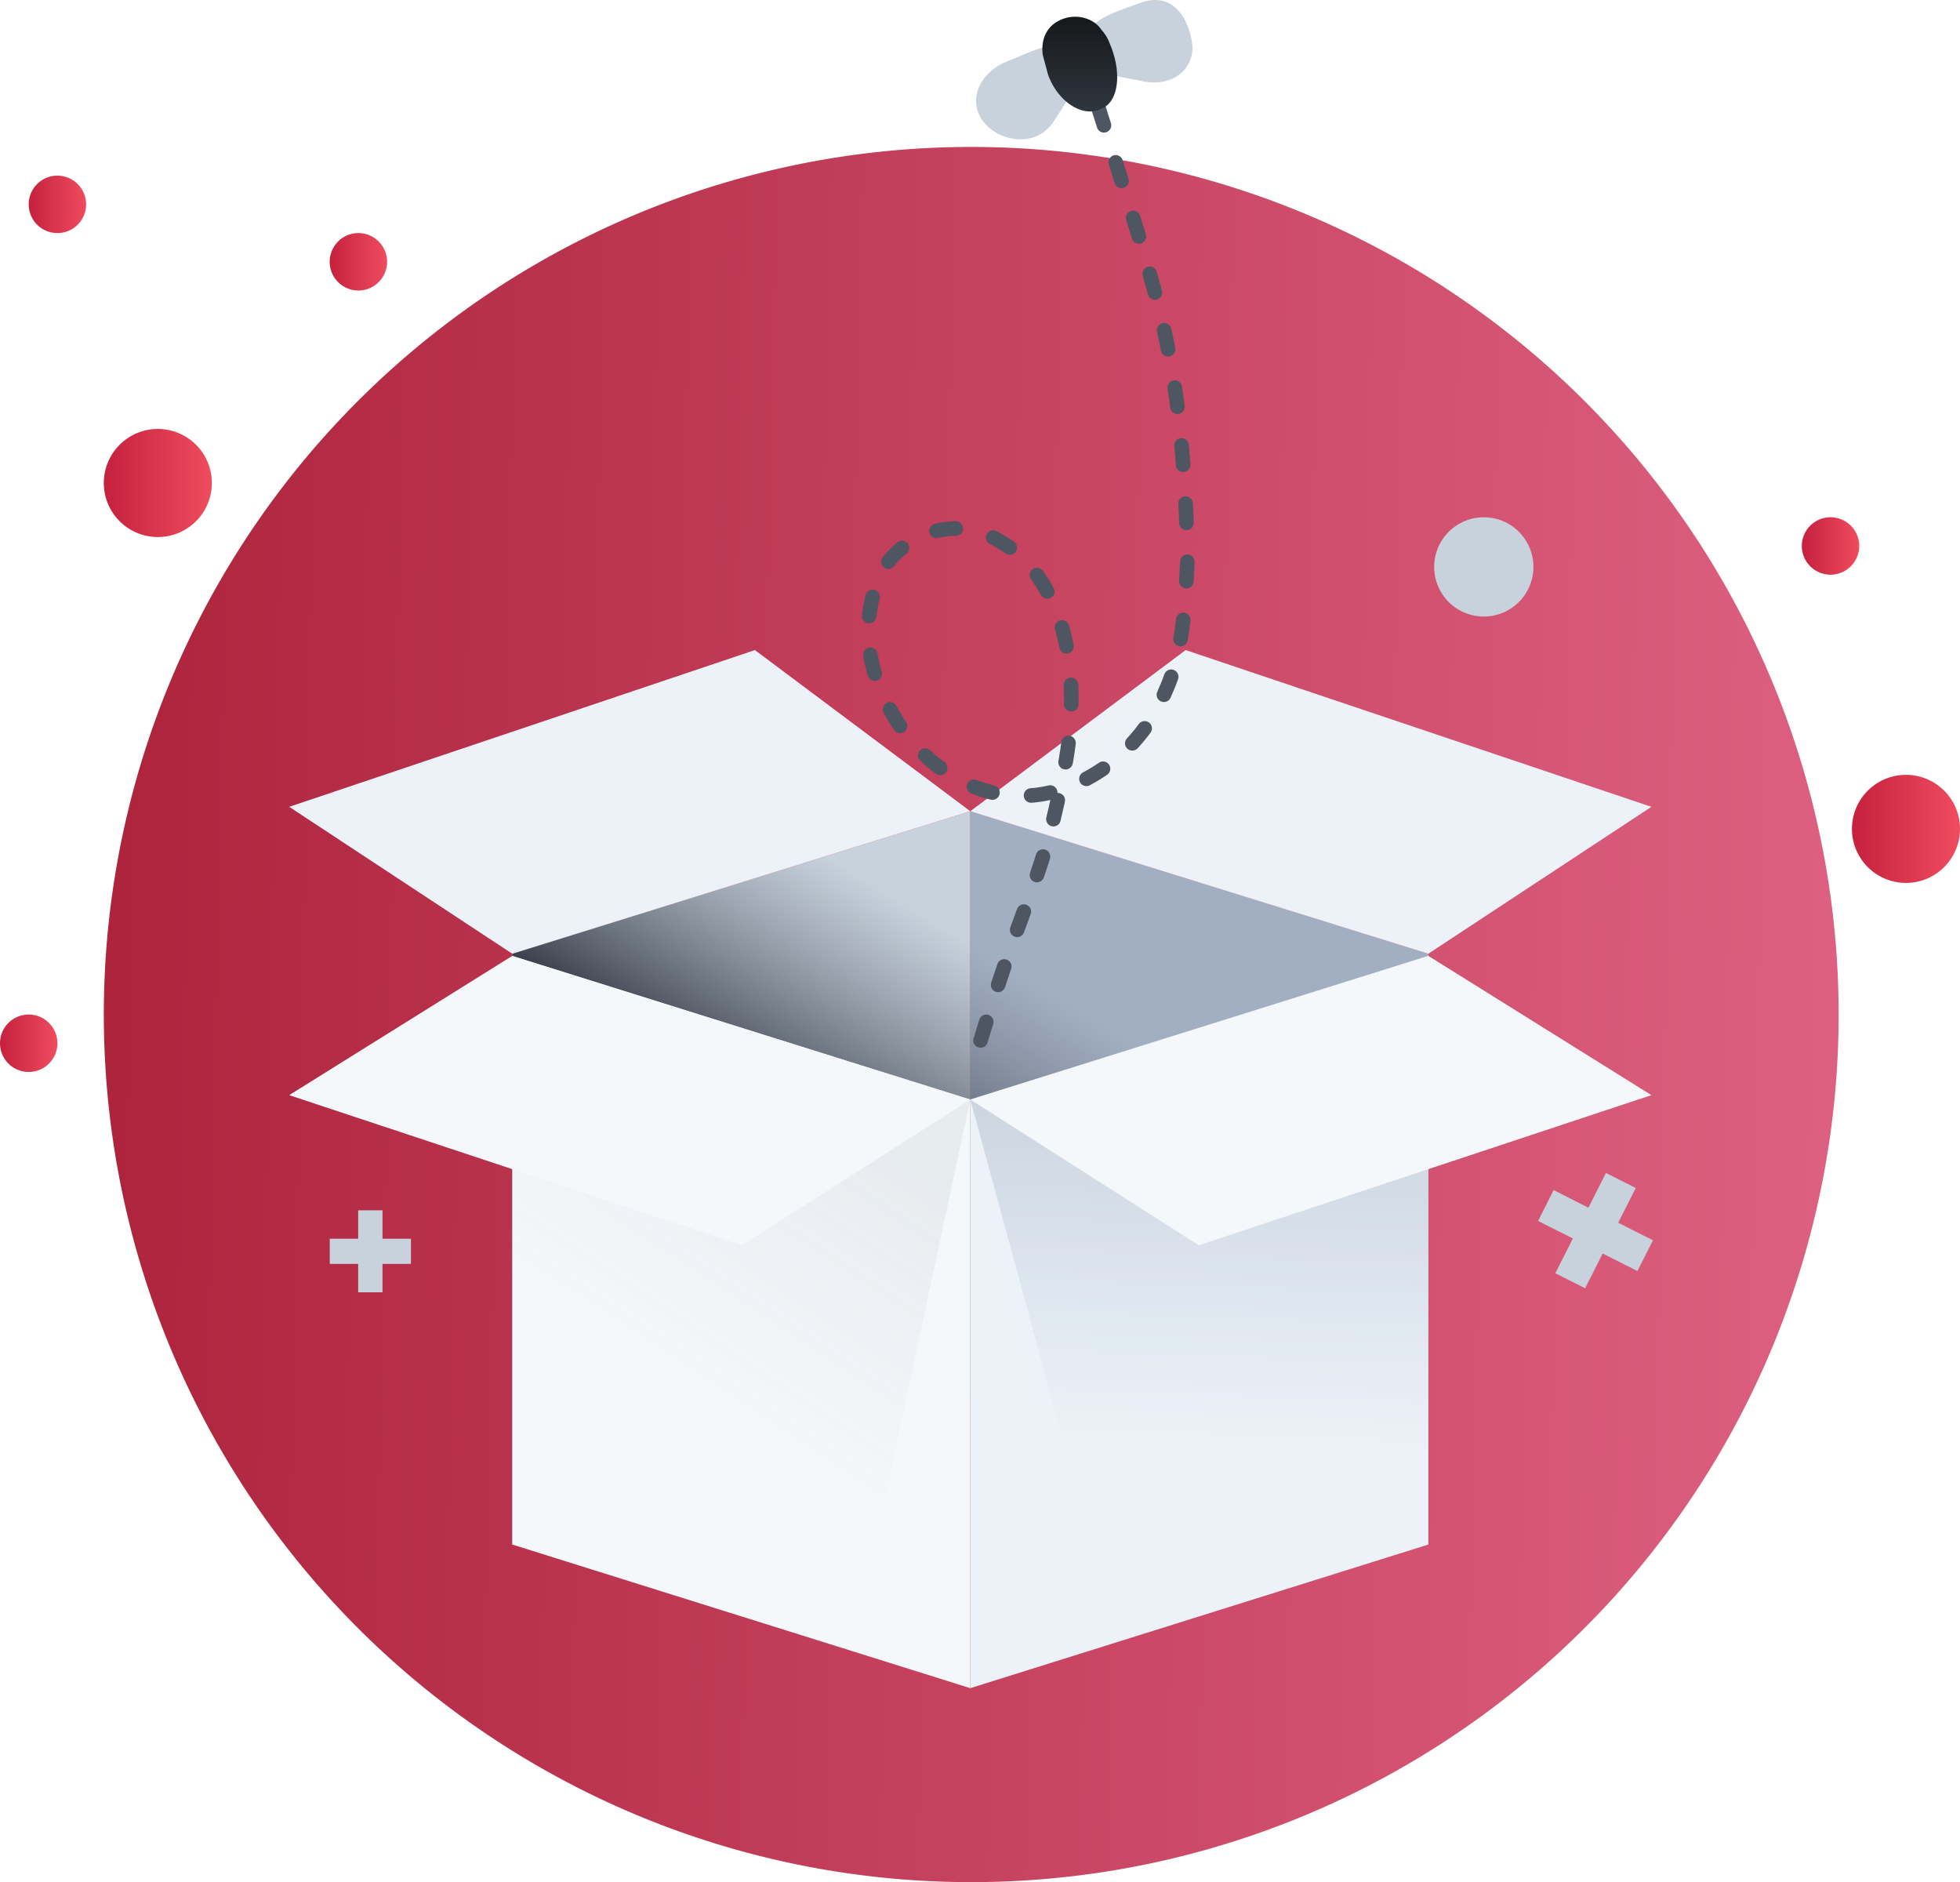
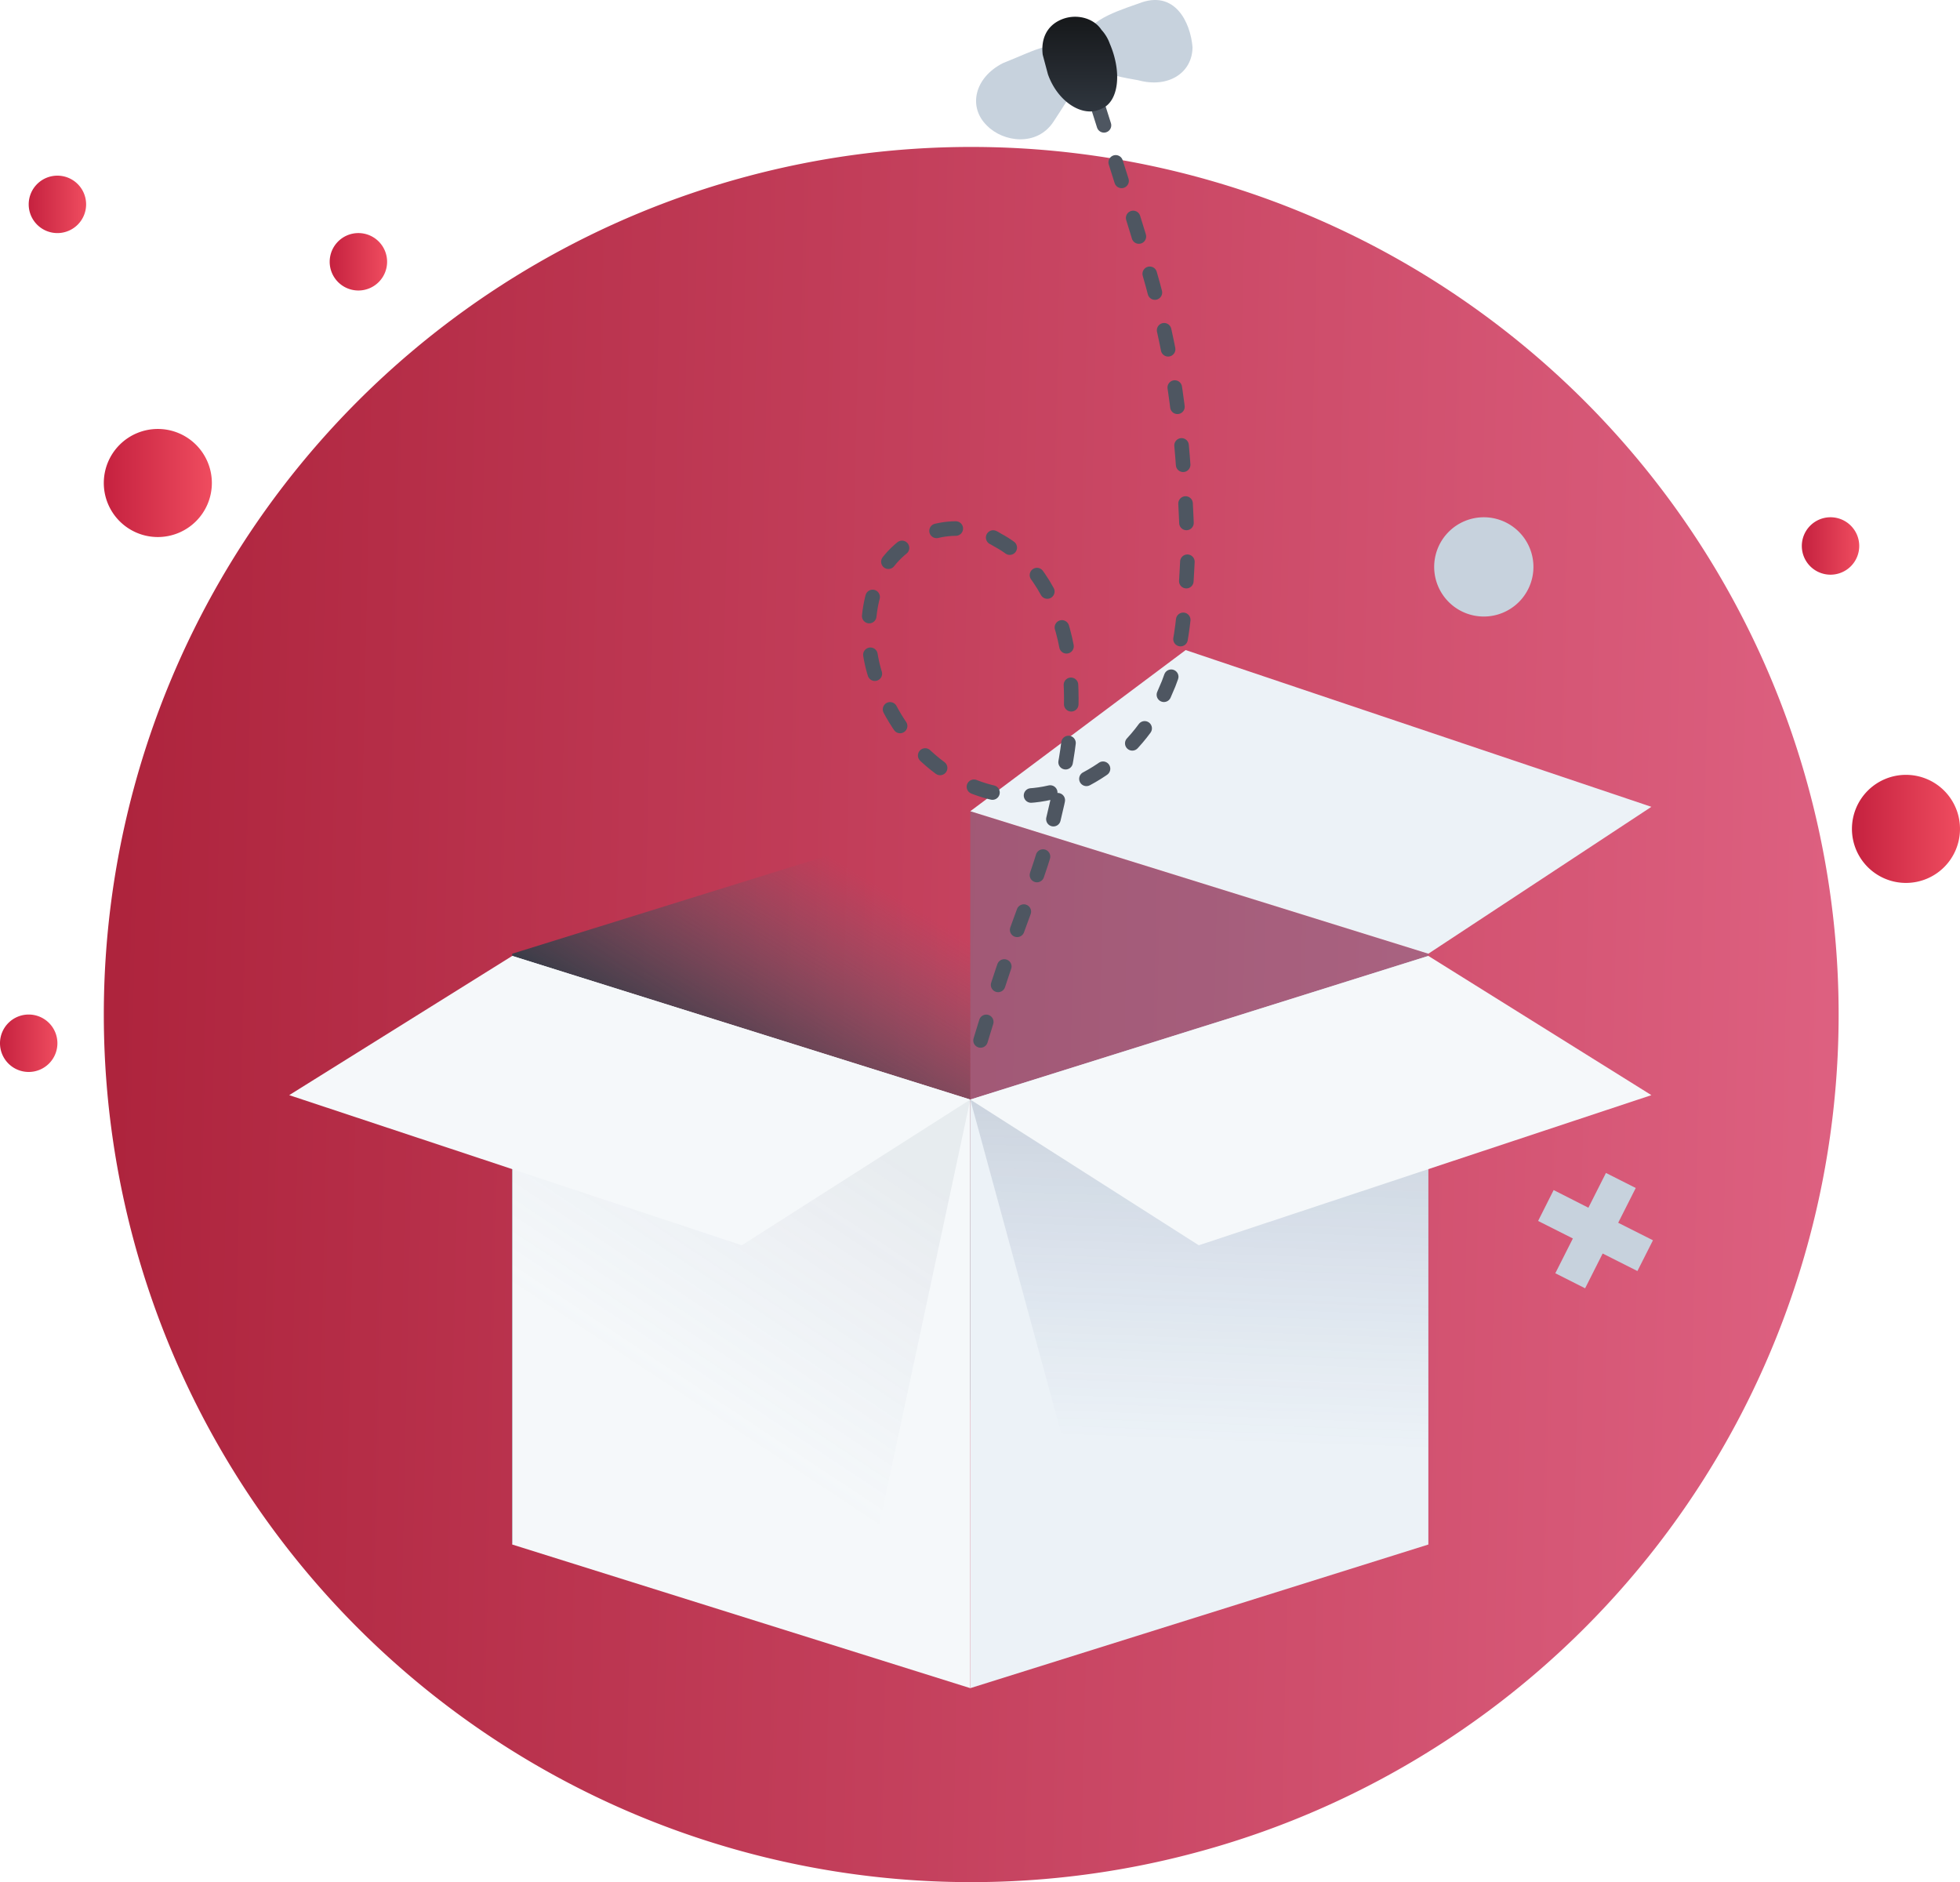
<svg xmlns="http://www.w3.org/2000/svg" xmlns:xlink="http://www.w3.org/1999/xlink" width="403.739" height="387.618" viewBox="0 0 403.739 387.618">
  <defs>
    <linearGradient id="linear-gradient" x1="1" y1="0.522" x2="0" y2="0.5" gradientUnits="objectBoundingBox">
      <stop offset="0" stop-color="#dd6080" />
      <stop offset="1" stop-color="#ae243d" />
    </linearGradient>
    <linearGradient id="linear-gradient-2" x1="1" y1="0.5" x2="0" y2="0.5" gradientUnits="objectBoundingBox">
      <stop offset="0" stop-color="#ef4c5f" />
      <stop offset="1" stop-color="#c5213f" />
    </linearGradient>
    <linearGradient id="linear-gradient-8" x1="0.684" y1="0.058" x2="0.548" y2="0.414" gradientUnits="objectBoundingBox">
      <stop offset="0.003" stop-color="#606673" stop-opacity="0" />
      <stop offset="1" stop-color="#373c47" />
    </linearGradient>
    <linearGradient id="linear-gradient-9" x1="-0.316" y1="0.058" x2="-0.452" y2="0.414" xlink:href="#linear-gradient-8" />
    <linearGradient id="linear-gradient-10" x1="0.224" y1="0.641" x2="0.464" y2="0.146" gradientUnits="objectBoundingBox">
      <stop offset="0.003" stop-color="#6c80aa" stop-opacity="0" />
      <stop offset="1" stop-color="#5d6a86" />
    </linearGradient>
    <linearGradient id="linear-gradient-11" x1="0.54" y1="0.829" x2="0.559" y2="0.159" gradientUnits="objectBoundingBox">
      <stop offset="0.003" stop-color="#314f91" stop-opacity="0" />
      <stop offset="1" stop-color="#324264" />
    </linearGradient>
    <linearGradient id="linear-gradient-12" x1="0.5" x2="0.5" y2="1" gradientUnits="objectBoundingBox">
      <stop offset="0" stop-color="#151719" />
      <stop offset="1" stop-color="#313841" />
    </linearGradient>
  </defs>
  <g id="Group_438253" data-name="Group 438253" transform="translate(-522.218 -245.82)">
    <path id="Path_764888" data-name="Path 764888" d="M178.678,0A178.678,178.678,0,1,1,0,178.678,178.678,178.678,0,0,1,178.678,0Z" transform="translate(543.602 276.082)" fill="url(#linear-gradient)" />
    <path id="Path_764740" data-name="Path 764740" d="M1030.149,2707.779a11.129,11.129,0,1,0-11.129-11.129A11.127,11.127,0,0,0,1030.149,2707.779Z" transform="translate(-115.321 -2280.125)" fill="url(#linear-gradient-2)" />
    <path id="Path_764879" data-name="Path 764879" d="M1030.149,2707.779a11.129,11.129,0,1,0-11.129-11.129A11.127,11.127,0,0,0,1030.149,2707.779Z" transform="translate(-475.419 -2351.359)" fill="url(#linear-gradient-2)" />
    <path id="Path_764880" data-name="Path 764880" d="M1024.933,2697.345a5.913,5.913,0,1,0-5.913-5.912A5.912,5.912,0,0,0,1024.933,2697.345Z" transform="translate(-428.889 -2391.698)" fill="url(#linear-gradient-2)" />
    <path id="Path_764881" data-name="Path 764881" d="M1024.933,2697.345a5.913,5.913,0,1,0-5.913-5.912A5.912,5.912,0,0,0,1024.933,2697.345Z" transform="translate(-490.889 -2403.524)" fill="url(#linear-gradient-2)" />
    <path id="Path_764884" data-name="Path 764884" d="M1024.933,2697.345a5.913,5.913,0,1,0-5.913-5.912A5.912,5.912,0,0,0,1024.933,2697.345Z" transform="translate(-496.802 -2230.76)" fill="url(#linear-gradient-2)" />
    <path id="Path_764885" data-name="Path 764885" d="M1024.933,2697.345a5.913,5.913,0,1,0-5.913-5.912A5.912,5.912,0,0,0,1024.933,2697.345Z" transform="translate(-125.646 -2333.172)" fill="url(#linear-gradient-2)" />
    <path id="Path_1846" data-name="Path 1846" d="M646.4,2723.874a10.222,10.222,0,1,0-10.219-10.236A10.222,10.222,0,0,0,646.4,2723.874Z" transform="translate(181.463 -2351.082)" fill="#c7d2dd" />
    <g id="Group_438254" data-name="Group 438254" transform="translate(4.501 14.579)">
-       <path id="Path_1850" data-name="Path 1850" d="M693.1,2871.431l-94.358-29.557V2720.63l94.358,29.343Z" transform="translate(118.845 -2322.318)" fill="#c7d2dd" />
-       <path id="Path_1849" data-name="Path 1849" d="M563.433,2871.43l94.357-29.556V2720.63l-94.357,29.342Z" transform="translate(59.796 -2322.318)" fill="#c7d2dd" />
      <path id="Path_1850-2" data-name="Path 1850" d="M693.1,2871.43l-94.357-29.556V2720.63l94.357,29.342Z" transform="translate(118.845 -2322.318)" fill="#6d7c9a" opacity="0.4" />
      <path id="Path_1851" data-name="Path 1851" d="M563.433,2871.43l94.357-29.556V2720.63l-94.357,29.342Z" transform="translate(59.796 -2322.318)" fill="url(#linear-gradient-8)" />
-       <path id="Path_1852" data-name="Path 1852" d="M693.1,2871.43l-94.357-29.556V2720.63l94.357,29.342Z" transform="translate(118.845 -2322.318)" fill="url(#linear-gradient-9)" />
      <path id="Path_1853" data-name="Path 1853" d="M657.79,2882.58,563.433,2853V2731.78l94.357,29.583Z" transform="translate(59.796 -2303.672)" fill="#f5f8fa" />
      <path id="Path_1854" data-name="Path 1854" d="M598.742,2882.58,693.1,2853V2731.78l-94.357,29.583Z" transform="translate(118.845 -2303.672)" fill="#ecf2f7" />
      <path id="Path_1855" data-name="Path 1855" d="M636.412,2861.2l-72.979-8.2V2731.78l94.357,29.583Z" transform="translate(59.796 -2303.672)" opacity="0.09" fill="url(#linear-gradient-10)" />
      <path id="Path_1856" data-name="Path 1856" d="M620.121,2839.822,693.1,2853V2731.78l-94.357,29.583Z" transform="translate(118.845 -2303.672)" opacity="0.2" fill="url(#linear-gradient-11)" />
-       <path id="Path_1857" data-name="Path 1857" d="M686.539,2741.4l-44.363-33.19-95.934,32.282,45.94,30.25Z" transform="translate(31.048 -2343.09)" fill="#ecf2f7" />
      <path id="Path_1858" data-name="Path 1858" d="M598.742,2741.4l44.364-33.19,95.934,32.282-45.94,30.25Z" transform="translate(118.845 -2343.09)" fill="#ecf2f7" />
      <path id="Path_1859" data-name="Path 1859" d="M592.182,2731.78l94.357,29.583-47.068,30.01-93.23-30.919Z" transform="translate(31.048 -2303.672)" fill="#f5f8fa" />
      <path id="Path_1860" data-name="Path 1860" d="M693.1,2731.78l-94.357,29.583,47.065,30.01,93.232-30.919Z" transform="translate(118.845 -2303.672)" fill="#f5f8fa" />
      <path id="Path_1861" data-name="Path 1861" d="M638.2,2677.09c13.22,41.882,17.159,51.184,18.452,92.474-.5,9.425-.8,19.663-4.61,27.933-5.08,12.609-17.507,21.348-29.246,21.5-12.095.249-23.952-8.4-29.289-21.753-3.757-8.083-3.637-19.163,1.513-26.5,5.6-7.054,15.451-8.8,22.539-4.4,7.8,4.182,12.448,12.89,14.169,22.034,1.724,9.176.967,19.132-1.136,28.183-4.4,21.972-8.044,23.064-18.832,60.3" transform="translate(105.716 -2423.85)" fill="none" stroke="#4e5661" stroke-linecap="round" stroke-width="3" stroke-dasharray="4 8" />
      <path id="Path_1862" data-name="Path 1862" d="M628.794,2676.061c-.032,5.264-4.941,8.5-11.165,6.814-6.555-1.122-11.194-2.272-11.494-6.975.15-4.836,5.419-6.707,11.584-8.845C625.114,2664.116,628.374,2670.9,628.794,2676.061Z" transform="translate(134.57 -2435.104)" fill="#c7d2dd" />
      <path id="Path_1863" data-name="Path 1863" d="M600.162,2686.27c3.322,3.421,10.323,4.409,13.736-.828,3.744-5.772,6.945-9.995,3.506-13.842-3.322-3.421-6.555-1.123-13.95,1.816C597.527,2676.436,596.271,2682.5,600.162,2686.27Z" transform="translate(120.849 -2429.17)" fill="#c7d2dd" />
      <path id="Path_1864" data-name="Path 1864" d="M606.942,2668.209c3.025-1.282,6.646-.348,8.26,2.111a8.412,8.412,0,0,1,1.737,2.886c2.573,6.013,1.764,11.972-1.708,13.361-3.8,1.978-9.04-1.389-11.045-7.081-.478-1.791-.716-2.672-1.077-4.035-.387-3.233.81-5.959,3.832-7.243Z" transform="translate(129.394 -2432.943)" fill="url(#linear-gradient-12)" />
    </g>
-     <path id="Path_1866" data-name="Path 1866" d="M567.775,2762.692h-5.852v-5.852h-5.016v5.852h-5.855v5.185h5.855v5.853h5.016v-5.853h5.852Z" transform="translate(39.092 -2261.763)" fill="#c7d2dd" />
    <path id="Path_1867" data-name="Path 1867" d="M667.856,2767.83l-7.162-3.607,3.616-7.161-6.138-3.1-3.616,7.162-7.159-3.634-3.2,6.36,7.162,3.608-3.616,7.162,6.138,3.1,3.615-7.163,7.159,3.608Z" transform="translate(194.854 -2266.58)" fill="#c7d2dd" />
  </g>
</svg>